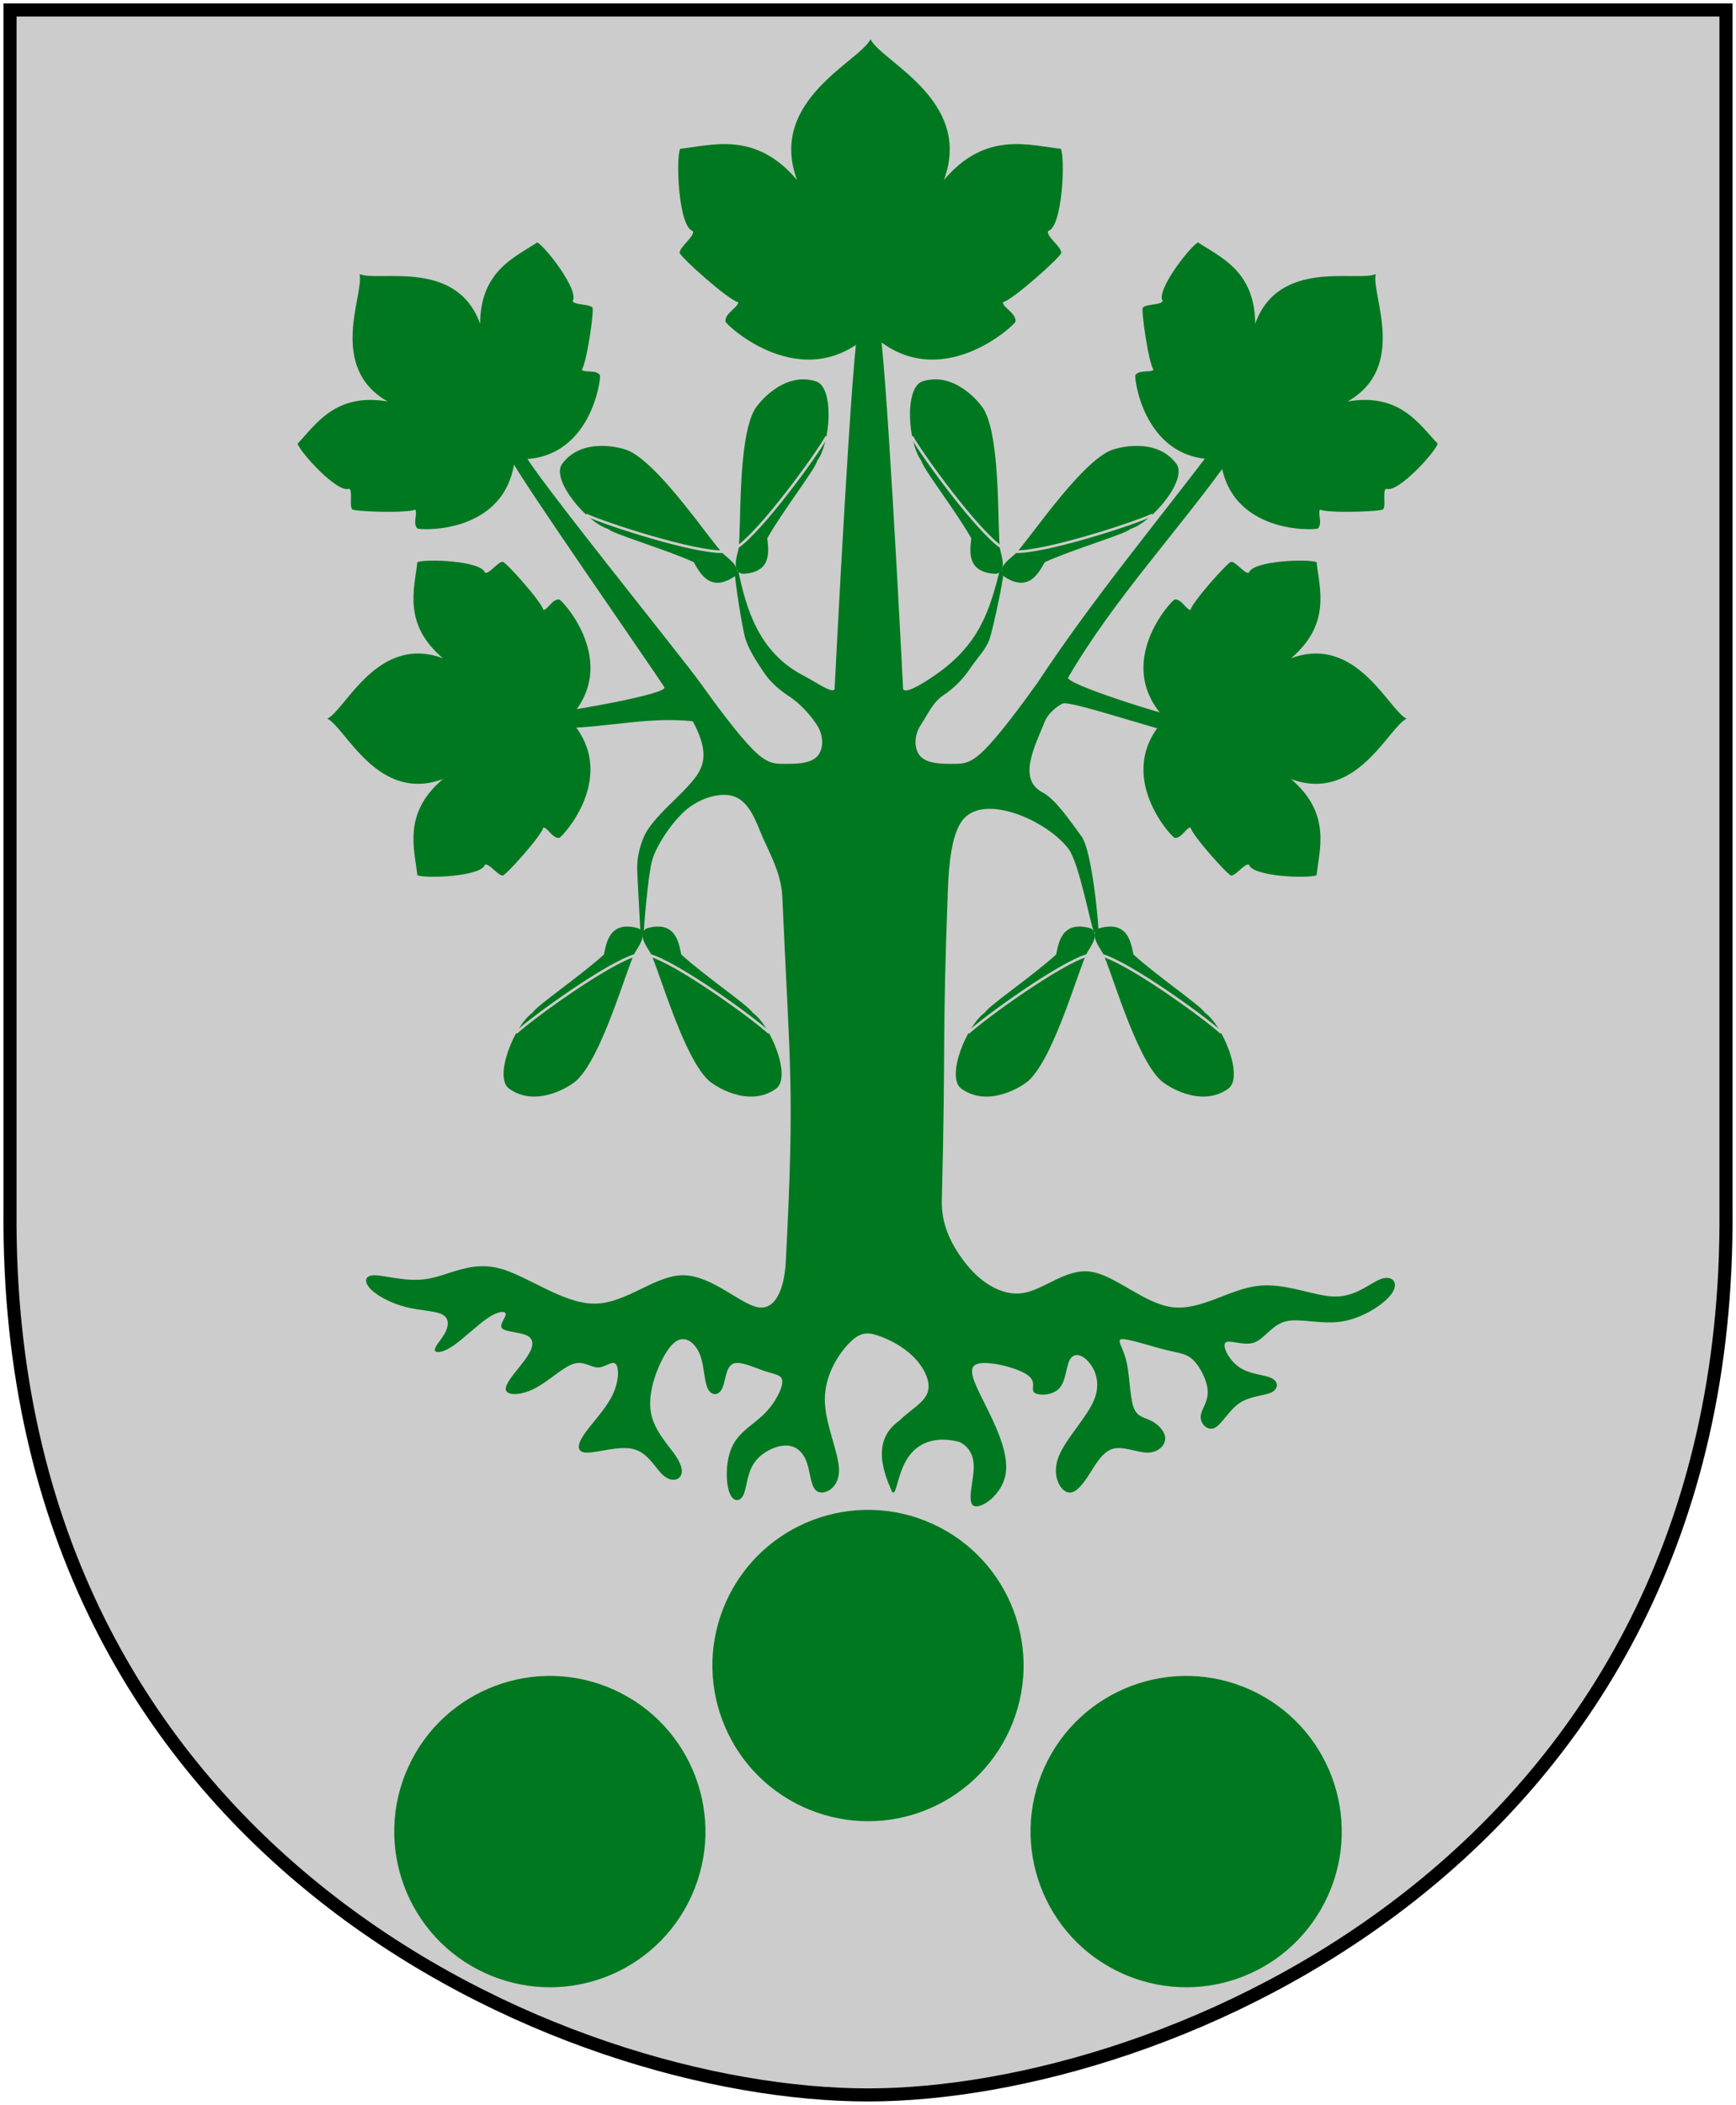
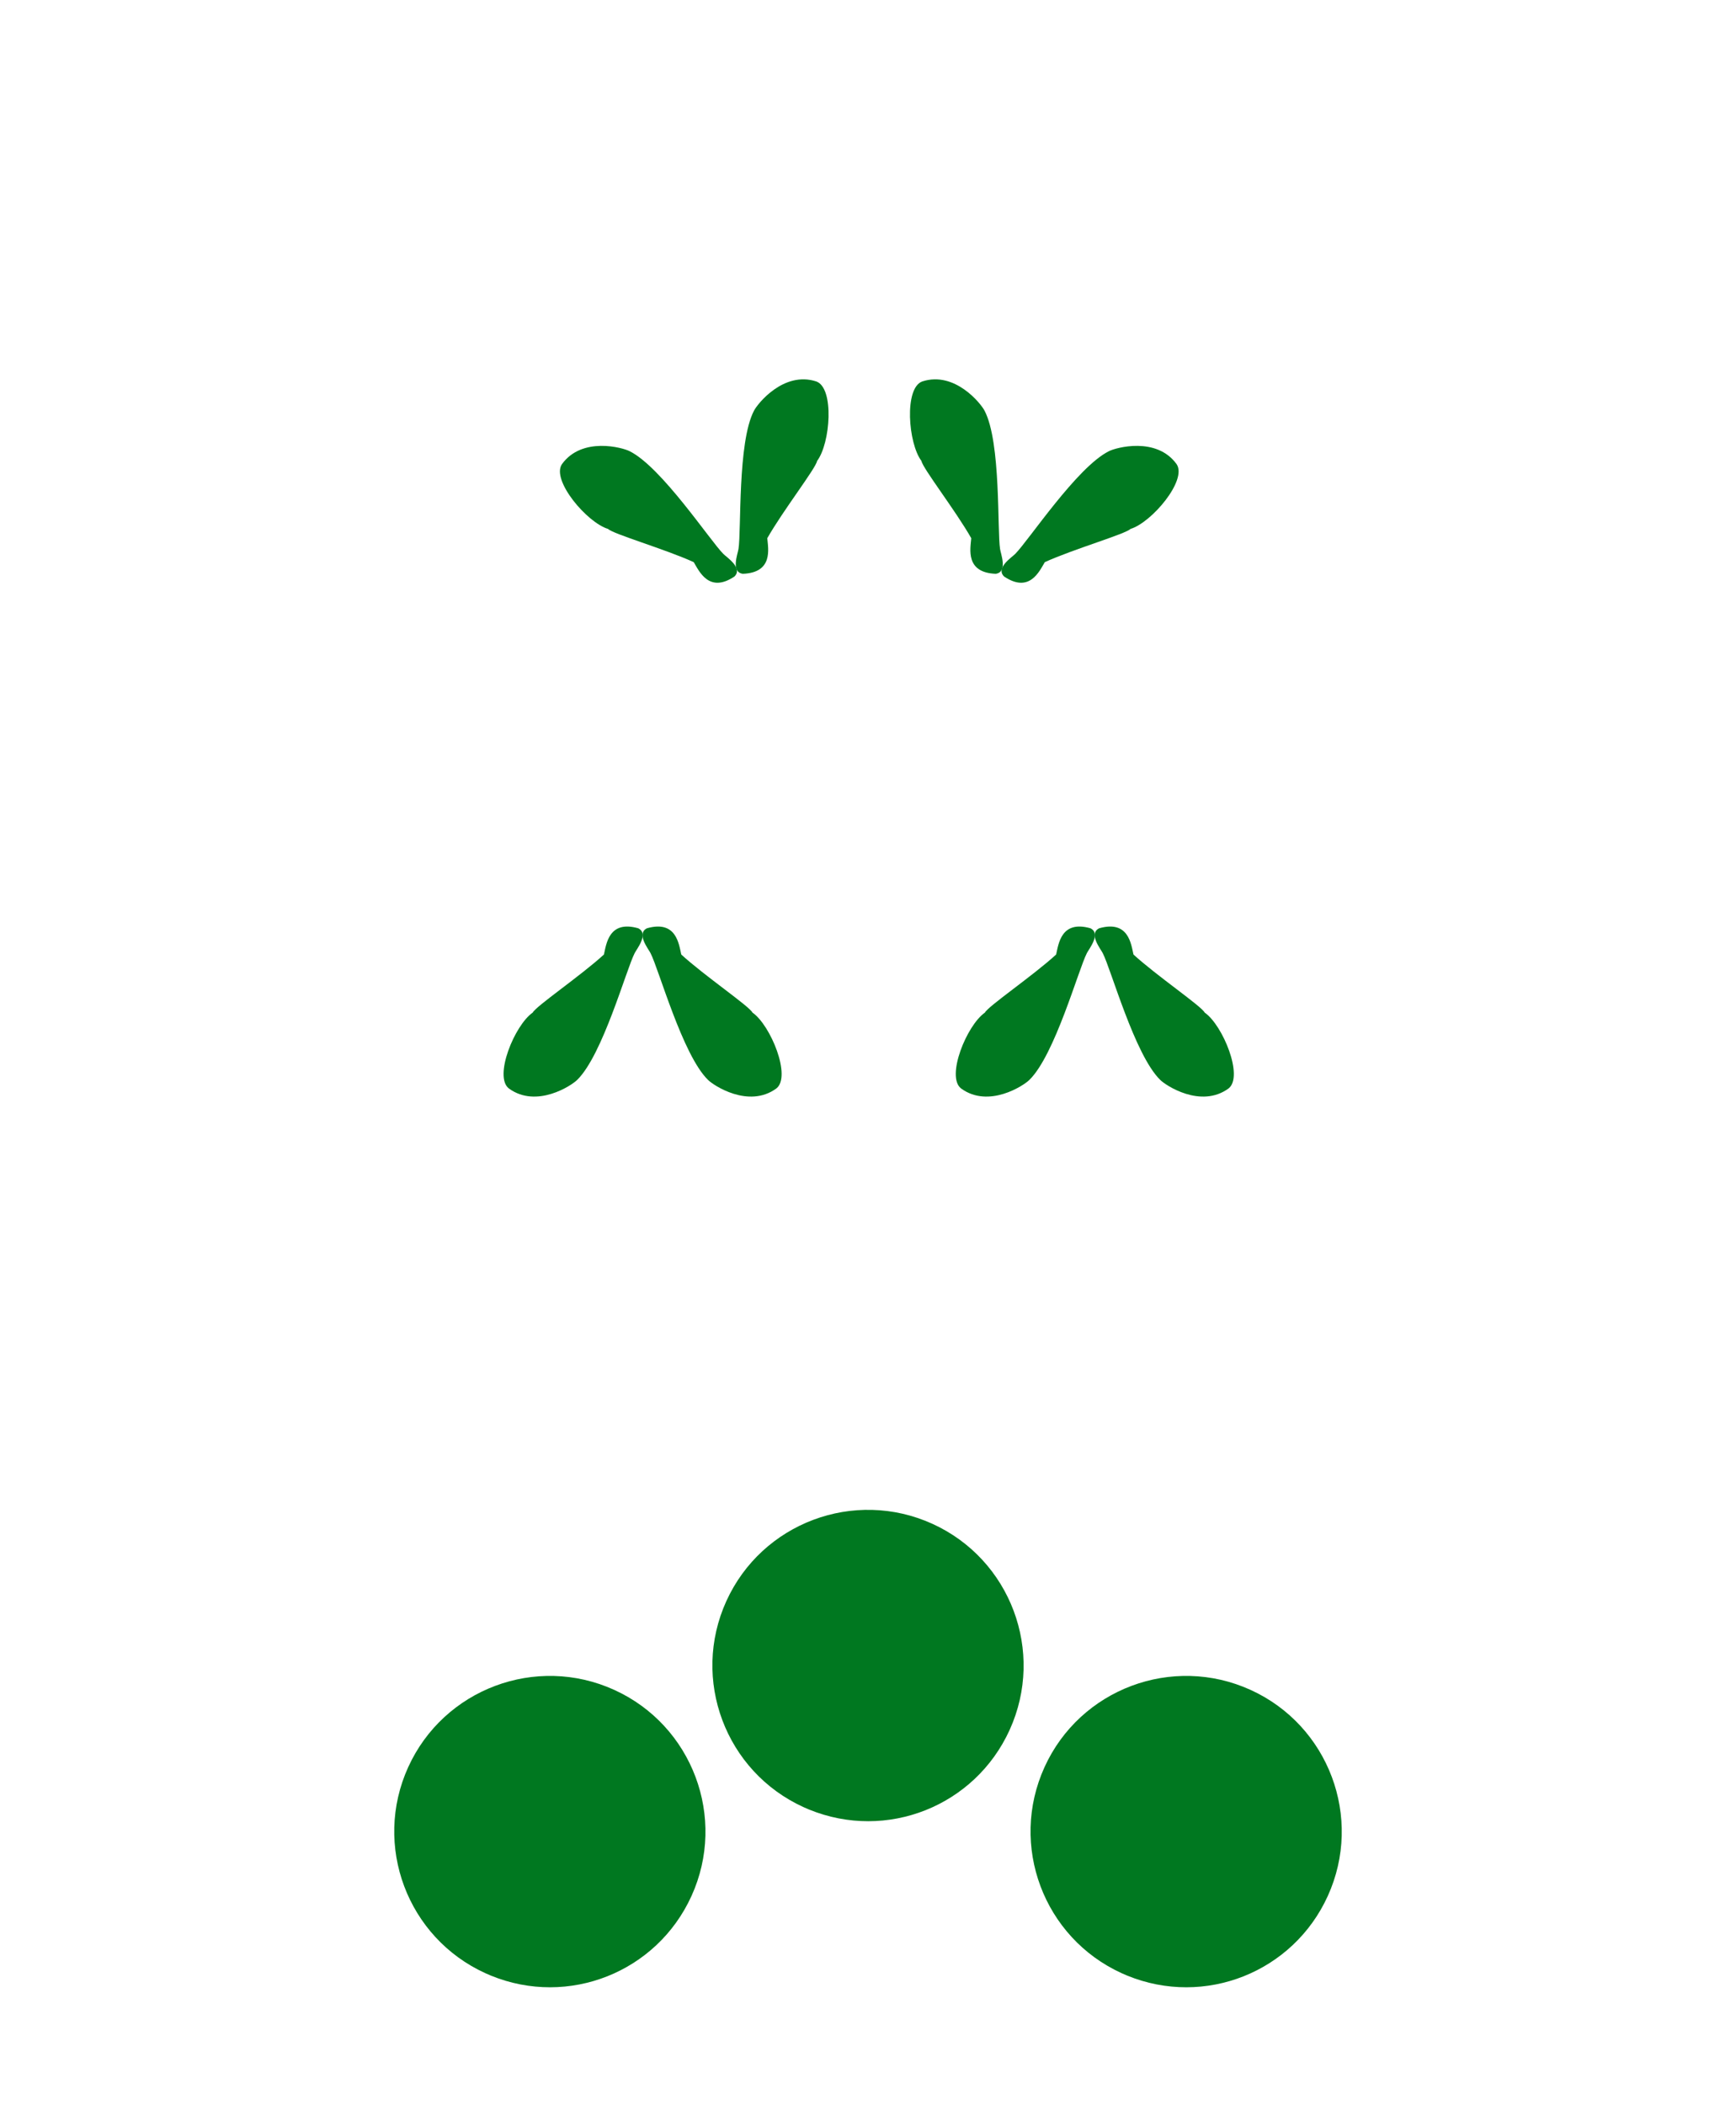
<svg xmlns="http://www.w3.org/2000/svg" xmlns:xlink="http://www.w3.org/1999/xlink" version="1.0" width="251" height="304.2" id="svg4166">
  <defs id="defs4168" />
-   <path d="M 249.551,1.44 L 1.45,1.44 L 1.45,174.936 C 0.682,268.657 81.739,302.756 125.5,302.756 C 168.494,302.756 250.318,268.657 249.551,174.936 L 249.551,1.44 z " style="fill:#ccc;stroke:none" id="Shield" />
  <path d="M 116.19,261.171 C 104.885,256.033 99.881,242.69 105.02,231.387 C 110.159,220.085 123.505,215.082 134.81,220.22 C 146.115,225.358 151.119,238.701 145.98,250.004 C 140.966,261.031 128.192,266.1 116.979,261.512" style="fill:#007820;stroke:none" id="Rundel" />
  <use transform="translate(46,24)" id="Rundel-2" x="0" y="0" width="251" height="304.2" xlink:href="#Rundel" />
  <use transform="translate(-46,24)" id="Rundel-3" x="0" y="0" width="251" height="304.2" xlink:href="#Rundel" />
  <g transform="matrix(1.015,0,0,1.015,-2.102,-17.849)" id="Tree">
    <g transform="matrix(0.381,0,0,0.381,-11.245,62.728)" id="Fruit">
      <g transform="matrix(0.899,-0.438,0.438,0.899,-81.596,109.569)" id="g1877">
        <path d="M 270.18,263.829 C 281.437,265.85 278.283,274.411 277.396,278.262 C 281.726,289.231 291.829,306.823 291.829,309.436 C 295.87,316.653 294.507,337.367 287.415,338.832 C 274.772,341.086 266.763,327.473 265.85,324.735 C 261.376,312.179 267.437,279.705 267.293,272.777 C 267.293,271.046 265.561,263.829 270.18,263.829 z " style="fill:#007820;stroke:none" id="path1873" />
-         <path d="M 266.578,273.243 C 274.661,280.46 290.963,310.88 294.138,318.962" style="fill:none;stroke:#ccc;stroke-width:1px" id="path1875" />
      </g>
      <use transform="matrix(-1,0,0,1,550.408,0)" id="use1881" x="0" y="0" width="393" height="463" xlink:href="#g1877" />
    </g>
    <use transform="matrix(-1,0,0,1,251.632,1.8359e-5)" style="stroke:none" id="Fruit-2" x="0" y="0" width="251" height="304.2" xlink:href="#Fruit" />
    <use transform="matrix(0.951,-0.309,-0.309,-0.951,64.538,270.819)" style="stroke:none" id="Fruit-3" x="0" y="0" width="251" height="304.2" xlink:href="#Fruit" />
    <use transform="matrix(-1,0,0,1,251.795,0)" style="stroke:none" id="Fruit-4" x="0" y="0" width="251" height="304.2" xlink:href="#Fruit-3" />
-     <path d="M 93.777,150.486 C 93.777,149.476 94.392,142.371 94.897,140.351 C 95.402,138.331 97.217,135.435 99.237,133.414 C 101.258,131.394 104.288,130.384 106.308,130.889 C 108.328,131.394 109.338,133.414 110.348,135.94 C 111.359,138.465 113.352,141.688 113.507,145.22 C 114.59,169.902 115.3,172.188 114.012,197.141 C 113.802,201.207 112.496,204.212 109.971,203.707 C 107.446,203.202 103.406,199.161 99.365,199.161 C 95.325,199.161 91.284,203.202 86.739,203.202 C 82.193,203.202 77.143,199.161 73.103,198.151 C 69.062,197.141 66.032,199.161 63.002,199.666 C 59.971,200.171 56.941,199.161 55.426,199.161 C 53.911,199.161 53.911,200.171 54.921,201.181 C 55.931,202.192 57.951,203.202 59.971,203.707 C 61.991,204.212 64.012,204.212 65.022,204.717 C 66.032,205.222 66.032,206.232 65.527,207.242 C 65.022,208.252 64.012,209.262 64.012,209.767 C 64.012,210.272 65.022,210.272 66.537,209.262 C 68.052,208.252 70.072,206.232 71.587,205.222 C 73.103,204.212 74.113,204.212 74.113,204.717 C 74.113,205.222 73.103,206.232 73.608,206.737 C 74.113,207.242 76.133,207.242 77.143,207.747 C 78.153,208.252 78.153,209.262 77.143,210.777 C 76.133,212.293 74.113,214.313 74.113,215.323 C 74.113,216.333 76.133,216.333 78.153,215.323 C 80.173,214.313 82.193,212.293 83.709,211.787 C 85.224,211.282 86.234,212.293 87.244,212.293 C 88.254,212.293 89.264,211.282 89.769,211.787 C 90.274,212.293 90.274,214.313 89.264,216.333 C 88.254,218.353 86.234,220.373 85.224,221.888 C 84.214,223.404 84.214,224.414 85.729,224.414 C 87.244,224.414 90.274,223.404 92.294,223.909 C 94.315,224.414 95.325,226.434 96.335,227.444 C 97.345,228.454 98.355,228.454 98.86,227.949 C 99.365,227.444 99.365,226.434 98.355,224.919 C 97.345,223.404 95.325,221.383 94.82,218.858 C 94.315,216.333 95.325,213.303 96.335,211.282 C 97.345,209.262 98.355,208.252 99.365,208.252 C 100.375,208.252 101.385,209.262 101.89,210.777 C 102.395,212.293 102.395,214.313 102.901,215.323 C 103.406,216.333 104.416,216.333 104.921,215.323 C 105.426,214.313 105.426,212.293 106.436,211.787 C 107.446,211.282 109.466,212.293 110.981,212.798 C 112.496,213.303 113.507,213.303 113.507,214.313 C 113.507,215.323 112.496,217.343 110.981,218.858 C 109.466,220.373 107.446,221.383 106.436,223.404 C 105.426,225.424 105.426,228.454 105.931,229.969 C 106.436,231.484 107.446,231.484 107.951,230.474 C 108.456,229.464 108.456,227.444 109.466,225.929 C 110.476,224.414 112.496,223.404 114.012,223.404 C 115.527,223.404 116.537,224.414 117.042,225.929 C 117.547,227.444 117.547,229.464 118.557,229.969 C 119.567,230.474 121.587,229.464 121.587,226.939 C 121.587,224.414 119.567,220.373 119.567,216.838 C 119.567,213.303 121.587,210.272 123.103,208.757 C 124.618,207.242 125.628,207.242 127.143,207.747 C 128.658,208.252 130.678,209.262 132.193,210.777 C 133.709,212.293 134.719,214.313 134.214,215.828 C 133.709,217.343 131.688,218.353 130.173,219.868 C 126.558,222.44 127.506,226.438 129.163,230.02 C 129.668,230.525 129.796,228.564 130.678,226.484 C 132.413,222.395 135.959,222.153 138.759,222.899 C 139.769,223.404 140.779,224.414 140.779,226.434 C 140.779,228.454 139.769,231.484 140.779,231.989 C 141.789,232.495 144.82,230.474 145.325,227.444 C 145.83,224.414 143.81,220.373 142.294,217.343 C 140.779,214.313 139.769,212.293 141.284,211.787 C 142.8,211.282 146.84,212.293 148.355,213.303 C 149.87,214.313 148.86,215.323 149.365,215.828 C 149.87,216.333 151.89,216.333 152.901,215.323 C 153.911,214.313 153.911,212.293 154.416,211.282 C 154.921,210.272 155.931,210.272 156.941,211.282 C 157.951,212.293 158.961,214.313 157.951,216.838 C 156.941,219.363 153.911,222.394 152.901,224.919 C 151.89,227.444 152.901,229.464 153.911,229.969 C 154.921,230.474 155.931,229.464 156.941,227.949 C 157.951,226.434 158.961,224.414 160.476,223.909 C 161.991,223.404 164.012,224.414 165.527,224.414 C 167.042,224.414 168.052,223.404 168.052,222.394 C 168.052,221.383 167.042,220.373 166.032,219.868 C 165.022,219.363 164.012,219.363 163.507,217.848 C 163.002,216.333 163.002,213.303 162.496,211.282 C 161.991,209.262 160.981,208.252 161.991,208.252 C 163.002,208.252 166.032,209.262 168.052,209.767 C 170.072,210.272 171.082,210.272 172.092,211.282 C 173.103,212.293 174.113,214.313 174.113,215.828 C 174.113,217.343 173.103,218.353 173.103,219.363 C 173.103,220.373 174.113,221.383 175.123,220.878 C 176.133,220.373 177.143,218.353 178.658,217.343 C 180.173,216.333 182.193,216.333 183.204,215.828 C 184.214,215.323 184.214,214.313 183.204,213.808 C 182.193,213.303 180.173,213.303 178.658,212.293 C 177.143,211.282 176.133,209.262 176.638,208.757 C 177.143,208.252 179.163,209.262 180.678,208.757 C 182.193,208.252 183.204,206.232 185.224,205.727 C 187.244,205.222 190.274,206.232 193.305,205.727 C 196.335,205.222 199.365,203.202 200.375,201.686 C 201.385,200.171 200.375,199.161 198.86,199.666 C 197.345,200.171 195.325,202.192 192.294,202.192 C 189.264,202.192 185.224,200.171 181.183,200.676 C 177.143,201.181 173.103,204.212 169.062,203.707 C 165.022,203.202 160.981,199.161 157.446,198.656 C 153.911,198.151 150.88,201.181 147.85,201.686 C 144.82,202.192 141.789,200.171 139.769,197.646 C 137.749,195.121 136.145,192.125 136.234,188.555 C 136.81,165.209 136.271,166.016 137.096,144.21 C 137.231,140.641 137.621,136.445 139.136,134.425 C 140.652,132.404 143.682,132.404 146.712,133.414 C 149.742,134.425 152.773,136.445 154.288,138.465 C 155.803,140.485 157.412,149.31 157.917,150.32 C 157.917,150.32 158.565,150.465 158.565,150.465 C 158.565,148.95 157.626,138.662 156.111,136.642 C 154.596,134.621 152.485,131.41 150.587,130.416 C 146.982,128.526 149.45,123.9 150.921,120.283 C 151.346,119.237 152.436,118.263 153.446,117.758 C 154.456,117.253 167.87,121.841 169.385,121.841 C 169.553,120.494 169.52,120.963 169.688,119.616 C 168.678,119.616 153.543,114.916 154.242,114.028 C 160.871,102.696 169.955,93.15 177.528,82.483 L 175.099,81.071 C 166.571,92.291 157.659,102.979 149.911,114.728 C 147.386,118.263 144.355,122.303 142.335,124.324 C 140.315,126.344 139.305,126.344 137.79,126.344 C 136.274,126.344 134.254,126.344 133.244,125.334 C 132.234,124.324 132.234,122.303 133.244,120.788 C 134.254,119.273 134.933,117.592 136.449,116.582 C 137.964,115.572 139.242,114.294 140.252,112.779 C 141.262,111.264 142.54,110.048 143.046,108.533 C 143.551,107.018 145.014,100.13 145.014,99.12 L 144.532,98.638 C 143.056,104.403 141.674,109.305 135.264,113.717 C 133.184,115.15 131.113,116.334 130.719,115.738 C 130.719,115.738 128.109,63.738 127.193,63.738 C 124.956,63.738 126.718,63.738 124.48,63.738 C 123.565,63.738 120.955,115.738 120.955,115.738 C 120.514,116.3 118.642,114.897 116.409,113.717 C 110.1,110.384 108.368,104.227 107.22,98.779 L 106.738,99.104 C 106.738,100.114 107.792,107.152 108.297,108.667 C 108.802,110.182 109.813,111.728 110.823,113.243 C 111.833,114.759 113.032,115.769 114.548,116.779 C 116.063,117.789 117.419,119.273 118.429,120.788 C 119.439,122.303 119.439,124.324 118.429,125.334 C 117.419,126.344 115.399,126.344 113.884,126.344 C 112.369,126.344 111.359,126.344 109.338,124.324 C 107.318,122.303 104.288,118.263 101.763,114.728 C 99.237,111.192 77.824,84.749 76.812,82.225 C 76.812,82.225 74.888,83.029 74.888,83.029 C 76.527,86.272 94.558,112.097 96.709,115.428 C 97.322,116.377 83.197,118.826 82.187,118.826 C 82.187,118.826 82.692,121.253 82.692,121.253 C 89.104,121.059 94.721,119.617 100.753,120.283 C 103.674,125.656 101.869,127.582 99.742,129.879 C 98.287,131.452 95.743,133.595 94.352,135.703 C 93.374,137.187 92.837,139.475 92.837,140.99 C 92.837,142.505 93.295,149.61 93.295,150.62 L 93.777,150.486 z " style="fill:#007820;stroke:none" id="Trunk" />
-     <path d="M 202.437,119.912 C 199.846,121.154 195.298,131.964 185.971,128.511 C 191.743,133.406 190.014,138.484 189.615,142.196 C 188.497,142.712 180.503,142.404 179.995,140.713 C 179.437,140.397 178.131,142.282 177.444,142.246 C 176.932,142.162 171.886,136.508 171.659,135.4 C 171.027,135.424 170.371,136.992 169.4,136.883 C 169.057,136.865 160.516,127.812 168.047,119.912 C 160.516,112.012 169.057,102.959 169.4,102.941 C 170.371,102.832 171.027,104.406 171.659,104.43 C 171.886,103.322 176.932,97.663 177.444,97.578 C 178.131,97.542 179.437,99.428 179.995,99.111 C 180.503,97.42 188.497,97.119 189.615,97.634 C 190.014,101.347 191.743,106.418 185.971,111.313 C 195.298,107.86 199.846,118.67 202.437,119.912 z " style="fill:#007820;stroke:none" id="Leaf" />
    <use transform="matrix(-1,0,0,1,251.135,0)" id="Leaf-2" x="0" y="0" width="251" height="304.2" xlink:href="#Leaf" />
    <use transform="matrix(0.643,-0.766,0.766,0.643,-23.975,134.568)" id="Leaf-3" x="0" y="0" width="251" height="304.2" xlink:href="#Leaf" />
    <use transform="matrix(-1,0,0,1,251.331,0)" id="Leaf-4" x="0" y="0" width="251" height="304.2" xlink:href="#Leaf-3" />
    <use transform="matrix(0,-1.217,1.217,0,-19.863,269.534)" id="Leaf-5" x="0" y="0" width="251" height="304.2" xlink:href="#Leaf" />
  </g>
-   <path d="M 249.551,1.44 L 1.45,1.44 L 1.45,174.936 C 0.682,268.657 81.739,302.756 125.5,302.756 C 168.494,302.756 250.318,268.657 249.551,174.936 L 249.551,1.44 z " style="fill:none;fill-opacity:0;stroke:black;stroke-width:1.888;stroke-linecap:round" id="Frame" />
</svg>